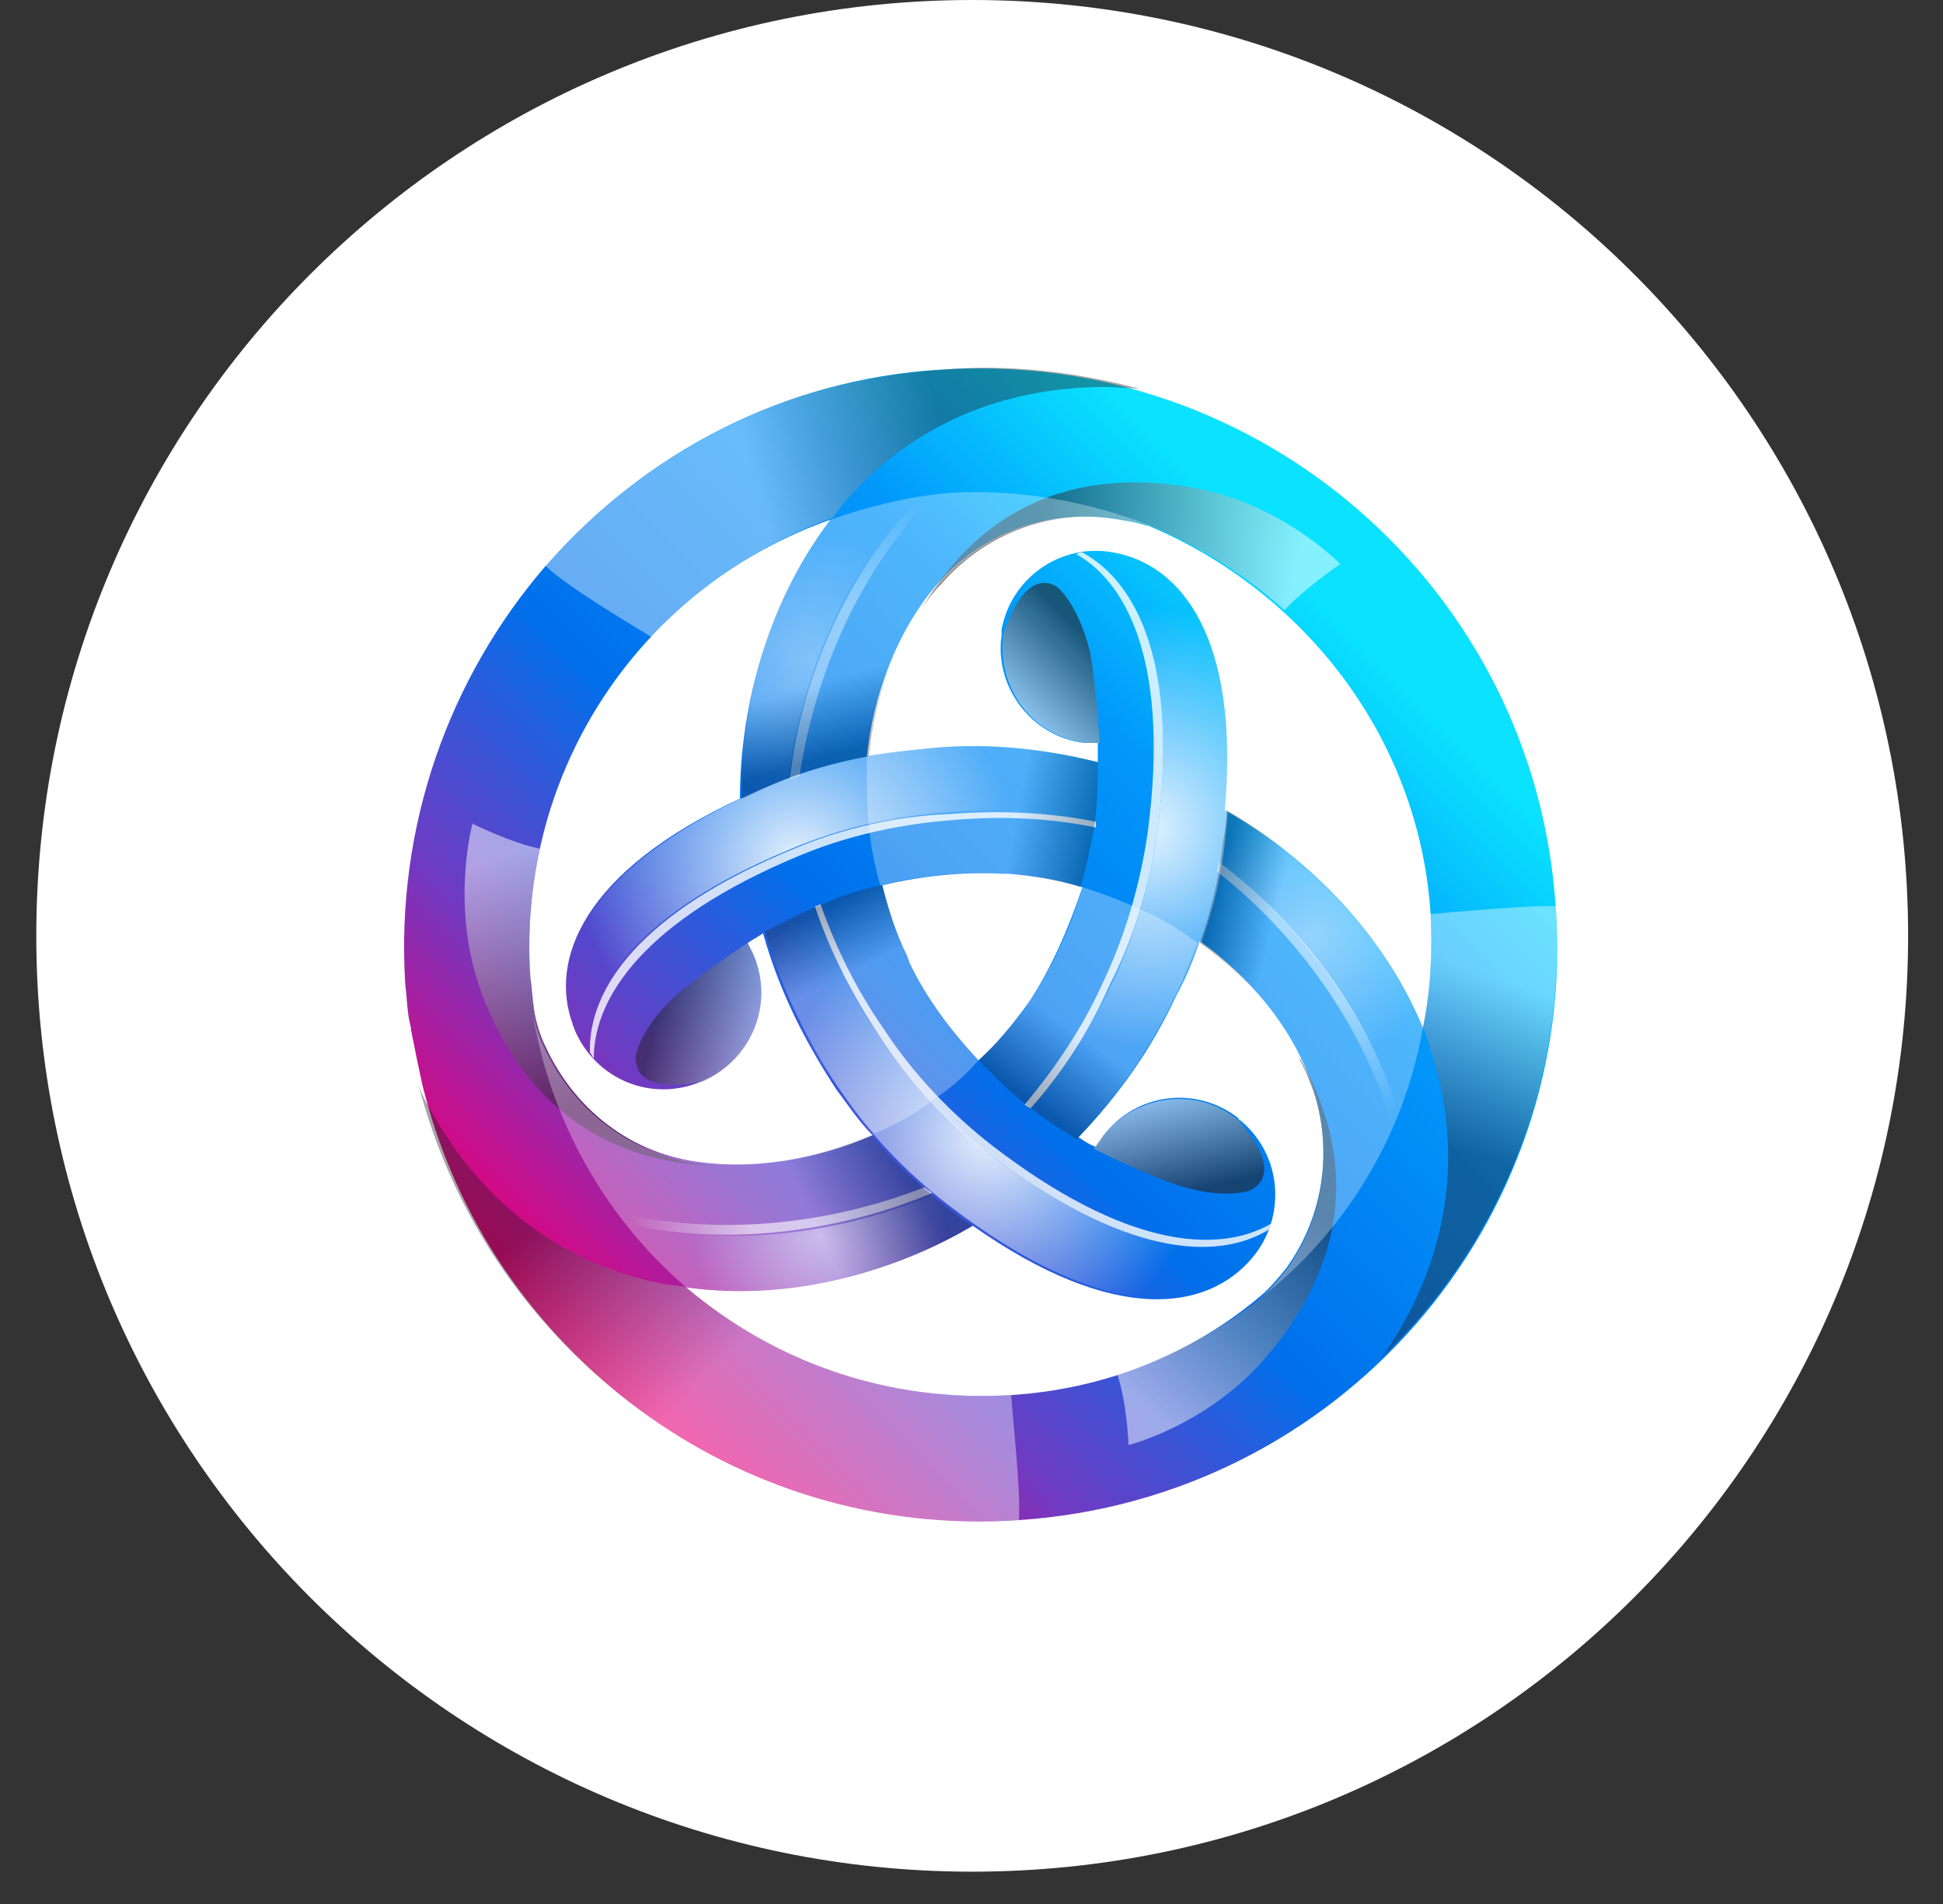
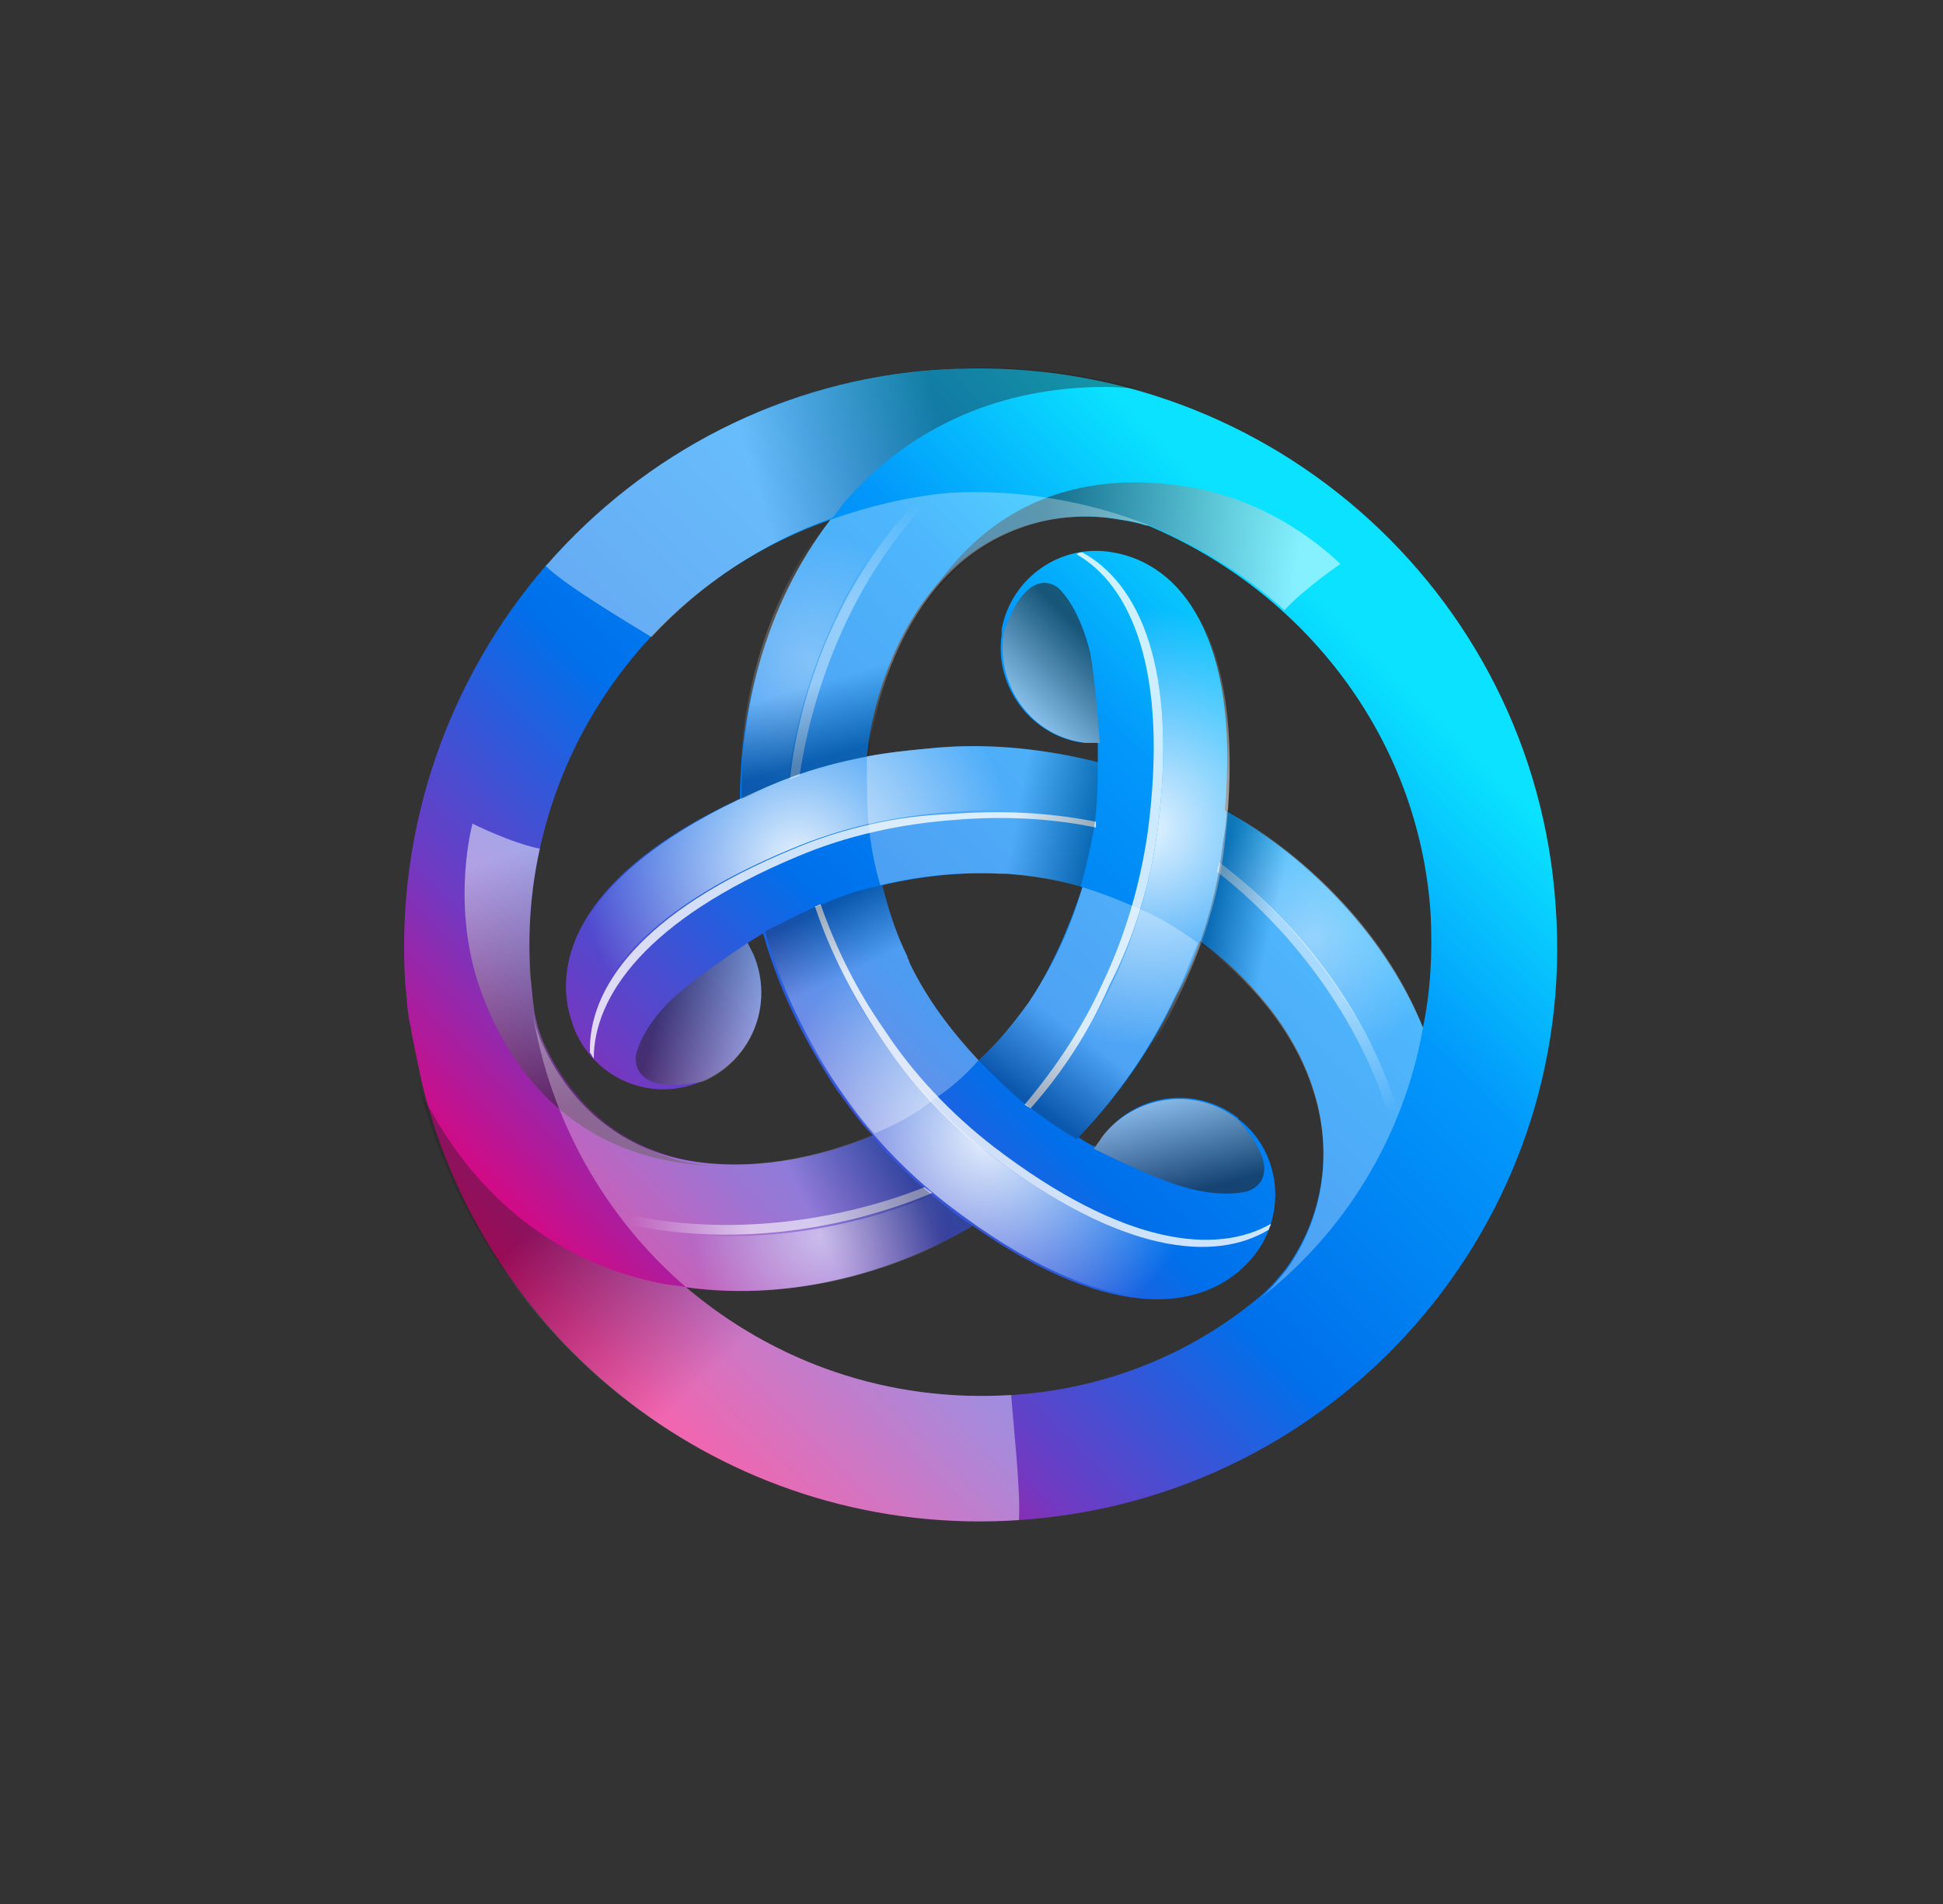
<svg xmlns="http://www.w3.org/2000/svg" width="50" height="49" viewBox="0 0 50 49" fill="none">
  <rect x="0" y="0" width="50" height="49" fill="#333333" stroke="none" />
-   <path d="M25.018 48.168C38.319 48.168 49.102 37.385 49.102 24.084C49.102 10.783 38.319 0 25.018 0C11.716 0 0.934 10.783 0.934 24.084C0.934 37.385 11.716 48.168 25.018 48.168Z" fill="white" />
  <path d="M40.033 23.327C39.489 15.158 32.409 8.969 24.19 9.514C20.131 9.761 16.566 11.692 14.091 14.514L14.041 14.564C11.566 17.435 10.179 21.247 10.427 25.307C10.476 25.703 10.476 26.099 10.575 26.446V26.495C10.625 26.743 10.674 26.991 10.724 27.238C10.773 27.486 10.823 27.684 10.872 27.931C12.556 34.764 18.942 39.615 26.22 39.12C34.439 38.576 40.627 31.496 40.033 23.327ZM36.815 23.525C36.865 24.515 36.815 25.505 36.617 26.446C35.528 23.822 33.399 21.891 31.518 20.851C31.914 16.396 30.379 14.514 28.646 14.217C27.309 13.97 26.022 14.861 25.775 16.198C25.775 16.247 25.775 16.297 25.775 16.346C25.577 17.683 26.567 18.97 27.904 19.119C28.003 19.119 28.151 19.119 28.25 19.119C28.25 19.267 28.25 19.416 28.25 19.614C26.666 19.218 25.18 19.119 23.844 19.267C23.349 19.317 22.854 19.366 22.309 19.465C22.457 17.98 23.052 16.247 24.141 15.009C25.18 13.821 26.765 13.128 28.498 13.326C28.844 13.376 29.191 13.425 29.488 13.524H29.537C33.548 15.207 36.518 18.97 36.815 23.525ZM26.468 25.802C26.072 26.347 25.676 26.842 25.18 27.288C24.487 26.545 23.844 25.703 23.398 24.763C23.398 24.713 23.349 24.664 23.349 24.614C23.052 24.02 22.854 23.376 22.705 22.782C23.745 22.535 24.785 22.436 25.775 22.485H25.923C26.567 22.535 27.21 22.634 27.854 22.832C27.508 23.872 27.062 24.911 26.468 25.802ZM21.368 13.376C19.636 15.653 19.041 18.425 19.041 20.554C14.982 22.436 14.14 24.713 14.734 26.347C14.734 26.396 14.784 26.446 14.784 26.495C15.328 27.783 16.764 28.377 18.051 27.832C19.338 27.288 19.933 25.852 19.388 24.565C19.338 24.466 19.289 24.367 19.239 24.268C19.388 24.169 19.487 24.119 19.636 24.02C20.081 25.604 20.774 26.892 21.517 28.03C21.814 28.426 22.111 28.872 22.457 29.218C21.071 29.813 19.338 30.159 17.705 29.862C16.12 29.565 14.784 28.525 14.041 26.941C13.892 26.644 13.793 26.297 13.744 26C13.694 25.703 13.694 25.406 13.645 25.159C13.298 19.762 16.566 15.059 21.368 13.376ZM26.022 35.902C22.854 36.1 19.933 35.06 17.655 33.13C20.477 33.526 23.2 32.635 25.032 31.545C28.696 34.12 31.072 33.724 32.211 32.387C33.102 31.347 33.003 29.763 31.963 28.872C31.914 28.822 31.864 28.822 31.864 28.773C30.775 27.931 29.24 28.129 28.399 29.218C28.349 29.317 28.25 29.416 28.201 29.515C28.052 29.466 27.904 29.367 27.755 29.268C28.795 28.179 29.636 26.991 30.28 25.604C30.527 25.159 30.726 24.664 30.874 24.218C32.112 25.109 33.3 26.446 33.795 28.03C34.29 29.565 34.092 31.248 33.102 32.635C32.904 32.882 32.656 33.179 32.409 33.377C30.577 34.912 28.349 35.754 26.022 35.902Z" fill="url(#paint0_linear_7174_371)" />
  <path opacity="0.9" d="M28.695 14.217C28.398 14.167 28.151 14.167 27.854 14.217C29.289 15.009 30.329 17.138 29.785 21.396C29.587 22.782 29.19 24.119 28.596 25.356C28.052 26.495 27.359 27.535 26.566 28.525C26.962 28.822 27.359 29.07 27.804 29.317C28.844 28.228 29.686 27.04 30.329 25.653C30.923 24.416 31.369 23.079 31.517 21.693C32.111 16.643 30.527 14.563 28.695 14.217Z" fill="url(#paint1_radial_7174_371)" />
  <path opacity="0.8" d="M29.785 21.396C30.33 17.138 29.29 15.009 27.854 14.217C27.805 14.217 27.755 14.217 27.706 14.266C29.092 15.059 30.082 17.237 29.538 21.396C29.34 22.782 28.944 24.119 28.349 25.356C27.854 26.446 27.161 27.485 26.369 28.426C26.419 28.475 26.468 28.475 26.518 28.525C27.359 27.584 28.052 26.495 28.547 25.356C29.191 24.119 29.587 22.782 29.785 21.396Z" fill="white" />
  <path opacity="0.5" d="M24.387 31.049C24.239 30.95 24.14 30.851 23.991 30.752C21.912 31.643 18.991 32.188 16.119 31.495C16.565 32.089 17.109 32.633 17.703 33.128C20.526 33.525 23.248 32.633 25.08 31.544C24.833 31.346 24.585 31.198 24.387 31.049Z" fill="url(#paint2_radial_7174_371)" />
  <path opacity="0.6" d="M23.992 30.701C23.943 30.652 23.844 30.602 23.794 30.553C21.666 31.394 18.745 31.89 15.873 31.196C15.923 31.295 16.022 31.394 16.071 31.493C18.992 32.137 21.864 31.592 23.992 30.701Z" fill="url(#paint3_linear_7174_371)" />
  <path opacity="0.9" d="M14.733 26.346C14.733 26.396 14.783 26.445 14.783 26.495C14.882 26.742 14.981 26.94 15.129 27.089C15.08 25.455 16.417 23.475 20.377 21.841C21.665 21.296 23.051 20.999 24.437 20.9C25.675 20.801 26.962 20.851 28.2 21.098C28.249 20.554 28.299 20.058 28.299 19.613C26.863 19.266 25.378 19.118 23.892 19.266C22.506 19.365 21.12 19.662 19.833 20.207C15.129 22.187 14.139 24.613 14.733 26.346Z" fill="url(#paint4_radial_7174_371)" />
  <path opacity="0.8" d="M20.429 21.841C16.468 23.475 15.132 25.456 15.181 27.089C15.23 27.139 15.23 27.188 15.28 27.238C15.28 25.654 16.617 23.673 20.528 22.039C21.815 21.495 23.201 21.198 24.588 21.099C25.776 21 27.014 21.049 28.202 21.297C28.202 21.247 28.202 21.198 28.202 21.148C26.964 20.901 25.727 20.851 24.439 20.95C23.102 21 21.716 21.297 20.429 21.841Z" fill="white" />
  <path opacity="0.4" d="M31.466 21.691C31.466 21.84 31.417 22.038 31.367 22.186C33.15 23.573 35.08 25.8 35.971 28.622C36.269 27.929 36.467 27.187 36.615 26.444C35.526 23.82 33.397 21.939 31.516 20.85C31.516 21.147 31.516 21.394 31.466 21.691Z" fill="url(#paint5_radial_7174_371)" />
  <path opacity="0.5" d="M31.37 22.188C31.37 22.287 31.32 22.336 31.32 22.435C33.103 23.821 34.984 26.099 35.826 28.97C35.875 28.871 35.925 28.772 35.974 28.624C35.133 25.802 33.202 23.574 31.37 22.188Z" fill="url(#paint6_linear_7174_371)" />
  <path opacity="0.9" d="M32.21 32.386C32.408 32.188 32.557 31.941 32.656 31.644C31.269 32.485 28.893 32.287 25.477 29.713C24.388 28.871 23.398 27.831 22.655 26.693C21.912 25.653 21.368 24.514 20.971 23.326C20.476 23.524 20.031 23.772 19.635 23.97C20.031 25.406 20.674 26.742 21.566 27.98C22.308 29.119 23.298 30.158 24.388 31C28.447 34.119 31.022 33.773 32.21 32.386Z" fill="url(#paint7_radial_7174_371)" />
  <path opacity="0.8" d="M25.476 29.713C28.892 32.288 31.269 32.486 32.655 31.644C32.655 31.595 32.704 31.545 32.704 31.496C31.318 32.288 28.942 32.09 25.575 29.515C24.486 28.674 23.496 27.634 22.753 26.495C22.06 25.505 21.515 24.416 21.119 23.277C21.07 23.277 21.02 23.327 20.971 23.327C21.367 24.515 21.961 25.654 22.654 26.694C23.397 27.832 24.337 28.872 25.476 29.713Z" fill="white" />
  <path opacity="0.3" d="M19.834 20.208C19.983 20.158 20.131 20.109 20.28 20.01C20.577 17.782 21.567 14.96 23.547 12.781C22.805 12.88 22.062 13.078 21.319 13.326C19.587 15.554 18.992 18.376 19.042 20.505C19.339 20.455 19.587 20.307 19.834 20.208Z" fill="url(#paint8_radial_7174_371)" />
  <path opacity="0.4" d="M20.328 20.059C20.427 20.01 20.477 20.01 20.576 19.96C20.922 17.683 21.912 14.91 23.992 12.781C23.893 12.781 23.744 12.831 23.645 12.831C21.566 15.009 20.576 17.782 20.328 20.059Z" fill="url(#paint9_linear_7174_371)" />
  <path opacity="0.4" d="M24.24 9.514C20.131 9.761 16.566 11.692 14.091 14.514L14.041 14.563C14.536 15.059 16.12 15.999 16.764 16.395C18.051 15.009 19.636 13.969 21.418 13.326C21.566 13.177 21.665 12.979 21.814 12.831C23.497 10.949 25.775 9.959 28.448 9.959C28.745 9.959 29.339 10.009 29.339 10.009C27.656 9.563 25.923 9.365 24.24 9.514Z" fill="url(#paint10_linear_7174_371)" />
  <path opacity="0.4" d="M26.022 35.901C22.854 36.099 19.933 35.059 17.655 33.128C17.457 33.079 17.259 33.079 17.012 33.029C14.536 32.534 12.506 31.049 11.169 28.722C11.021 28.474 10.873 28.227 10.773 27.93C12.556 34.762 18.942 39.614 26.22 39.119C26.27 38.376 26.072 36.643 26.022 35.901Z" fill="url(#paint11_linear_7174_371)" />
-   <path opacity="0.4" d="M40.033 23.326C39.587 23.277 37.359 23.475 36.815 23.524C36.864 24.515 36.815 25.505 36.617 26.445C36.716 26.643 36.765 26.841 36.815 27.039C37.607 29.416 37.359 31.941 36.022 34.218C35.874 34.466 35.725 34.713 35.527 34.961C38.597 32.04 40.33 27.832 40.033 23.326Z" fill="url(#paint12_linear_7174_371)" />
  <path opacity="0.5" d="M28.549 13.327C28.896 13.376 29.242 13.426 29.539 13.525H29.589C30.876 14.069 32.015 14.762 33.054 15.703C33.55 15.158 34.49 14.515 34.49 14.515C34.49 14.515 33.054 13.03 30.876 12.584C29.341 12.287 25.876 11.94 23.697 15.703C23.846 15.456 24.044 15.208 24.242 15.01C25.282 13.822 26.866 13.129 28.549 13.327Z" fill="url(#paint13_linear_7174_371)" />
-   <path opacity="0.5" d="M33.103 32.682C32.905 32.93 32.657 33.227 32.41 33.425C32.41 33.425 32.41 33.425 32.36 33.474C31.271 34.316 30.033 34.96 28.746 35.356C28.994 36.049 29.043 37.188 29.043 37.188C29.043 37.188 31.023 36.693 32.509 35.009C33.548 33.821 35.578 30.999 33.45 27.236C33.45 27.236 33.45 27.236 33.45 27.286C33.598 27.533 33.697 27.83 33.796 28.078C34.291 29.563 34.093 31.296 33.103 32.682Z" fill="url(#paint14_linear_7174_371)" />
  <path opacity="0.5" d="M14.04 26.94C13.891 26.643 13.792 26.297 13.743 26V25.95C13.545 24.564 13.594 23.178 13.891 21.841C13.149 21.692 12.159 21.197 12.159 21.197C12.159 21.197 11.614 23.178 12.307 25.306C12.802 26.792 14.287 29.96 18.595 30.01C18.595 30.01 18.595 30.01 18.545 30.01C18.248 30.01 17.951 29.96 17.654 29.911C16.119 29.515 14.733 28.525 14.04 26.94Z" fill="url(#paint15_linear_7174_371)" />
  <path opacity="0.6" d="M27.954 19.118C28.053 19.118 28.202 19.118 28.301 19.118C28.301 19.118 28.202 17.584 28.053 16.791C27.855 15.999 27.558 15.455 27.261 15.158C27.063 14.96 26.37 14.663 25.825 16.296C25.627 17.683 26.568 18.97 27.954 19.118Z" fill="url(#paint16_linear_7174_371)" />
  <path opacity="0.5" d="M19.389 24.563C19.339 24.464 19.289 24.365 19.24 24.266C19.24 24.266 17.953 25.107 17.359 25.652C16.765 26.197 16.467 26.741 16.368 27.137C16.319 27.434 16.418 28.177 18.101 27.83C19.339 27.286 19.933 25.85 19.389 24.563Z" fill="url(#paint17_linear_7174_371)" />
  <path opacity="0.6" d="M28.348 29.269C28.299 29.368 28.2 29.467 28.15 29.566C28.15 29.566 29.537 30.259 30.329 30.507C31.121 30.755 31.715 30.755 32.111 30.655C32.408 30.556 33.002 30.111 31.864 28.824C30.774 27.933 29.19 28.18 28.348 29.269Z" fill="url(#paint18_linear_7174_371)" />
  <path opacity="0.3" d="M27.853 22.832C27.556 23.872 27.11 24.812 26.566 25.654C26.516 25.704 26.516 25.753 26.467 25.803C26.071 26.347 25.675 26.842 25.18 27.288C25.526 27.634 25.873 27.981 26.269 28.328C26.715 28.674 27.21 29.021 27.705 29.318C28.744 28.229 29.586 27.04 30.23 25.654C30.477 25.209 30.626 24.713 30.824 24.268C30.279 23.872 29.784 23.575 29.289 23.377C28.843 23.179 28.348 22.981 27.853 22.832Z" fill="url(#paint19_linear_7174_371)" />
  <path opacity="0.3" d="M17.656 33.127C20.478 33.523 23.201 32.632 25.033 31.543C24.785 31.395 24.587 31.246 24.34 31.048C23.647 30.503 23.003 29.909 22.409 29.216C21.023 29.81 19.29 30.157 17.656 29.86C16.072 29.563 14.735 28.523 13.992 26.939C13.844 26.642 13.745 26.295 13.695 25.998C14.141 28.82 15.577 31.345 17.656 33.127Z" fill="url(#paint20_linear_7174_371)" />
  <path opacity="0.3" d="M25.181 27.287C24.488 26.544 23.844 25.702 23.399 24.762C23.399 24.712 23.349 24.663 23.349 24.613C23.052 24.019 22.854 23.375 22.706 22.781C22.21 22.88 21.715 23.029 21.27 23.227C20.725 23.425 20.181 23.722 19.686 23.97C20.131 25.554 20.824 26.841 21.567 27.98C21.864 28.376 22.161 28.821 22.508 29.168C23.102 28.92 23.646 28.623 24.042 28.277C24.438 28.029 24.834 27.683 25.181 27.287Z" fill="url(#paint21_linear_7174_371)" />
  <path opacity="0.3" d="M21.368 13.376C19.635 15.604 19.041 18.426 19.091 20.555C19.338 20.456 19.586 20.307 19.833 20.208C20.625 19.862 21.517 19.614 22.358 19.465C22.507 17.98 23.101 16.247 24.19 15.01C25.23 13.821 26.814 13.128 28.547 13.326C28.893 13.376 29.24 13.425 29.537 13.524H29.587C27.953 12.881 26.171 12.584 24.438 12.683C23.349 12.782 22.358 13.029 21.368 13.376Z" fill="url(#paint22_linear_7174_371)" />
  <path opacity="0.3" d="M36.618 26.444C35.578 23.82 33.45 21.939 31.568 20.85C31.568 21.097 31.519 21.394 31.469 21.691C31.37 22.582 31.172 23.424 30.875 24.266C32.113 25.157 33.301 26.494 33.796 28.078C34.291 29.613 34.093 31.296 33.103 32.682C32.905 32.93 32.657 33.227 32.41 33.425C34.588 31.742 36.123 29.266 36.618 26.444Z" fill="url(#paint23_linear_7174_371)" />
  <path opacity="0.3" d="M22.356 21.247C22.406 21.742 22.505 22.287 22.653 22.782C23.693 22.534 24.733 22.435 25.723 22.485H25.871C26.515 22.534 27.159 22.633 27.802 22.831C27.951 22.336 28.05 21.841 28.149 21.346C28.248 20.703 28.248 20.108 28.248 19.613C26.663 19.217 25.178 19.118 23.841 19.267C23.346 19.316 22.851 19.366 22.307 19.465C22.307 20.108 22.307 20.703 22.356 21.247Z" fill="url(#paint24_linear_7174_371)" />
  <defs>
    <linearGradient id="paint0_linear_7174_371" x1="15.094" y1="34.453" x2="34.03" y2="15.514" gradientUnits="userSpaceOnUse">
      <stop stop-color="#E6007A" />
      <stop offset="0.21" stop-color="#703AC2" />
      <stop offset="0.46" stop-color="#0070EB" />
      <stop offset="0.77" stop-color="#0297FB" />
      <stop offset="1" stop-color="#0AE2FF" />
    </linearGradient>
    <radialGradient id="paint1_radial_7174_371" cx="0" cy="0" r="1" gradientUnits="userSpaceOnUse" gradientTransform="translate(29.463 21.309) scale(5.648)">
      <stop stop-color="white" />
      <stop offset="1" stop-color="white" stop-opacity="0" />
    </radialGradient>
    <radialGradient id="paint2_radial_7174_371" cx="0" cy="0" r="1" gradientUnits="userSpaceOnUse" gradientTransform="translate(21.113 31.784) scale(3.287)">
      <stop stop-color="white" />
      <stop offset="1" stop-color="white" stop-opacity="0" />
    </radialGradient>
    <linearGradient id="paint3_linear_7174_371" x1="16.185" y1="31.228" x2="19.352" y2="31.185" gradientUnits="userSpaceOnUse">
      <stop stop-color="white" stop-opacity="0" />
      <stop offset="1" stop-color="white" />
    </linearGradient>
    <radialGradient id="paint4_radial_7174_371" cx="0" cy="0" r="1" gradientUnits="userSpaceOnUse" gradientTransform="translate(20.512 22.15) rotate(-120) scale(5.648)">
      <stop stop-color="white" />
      <stop offset="1" stop-color="white" stop-opacity="0" />
    </radialGradient>
    <radialGradient id="paint5_radial_7174_371" cx="0" cy="0" r="1" gradientUnits="userSpaceOnUse" gradientTransform="translate(33.758 24.143) rotate(-120) scale(3.287)">
      <stop stop-color="white" />
      <stop offset="1" stop-color="white" stop-opacity="0" />
    </radialGradient>
    <linearGradient id="paint6_linear_7174_371" x1="35.738" y1="28.691" x2="34.116" y2="25.97" gradientUnits="userSpaceOnUse">
      <stop stop-color="white" stop-opacity="0" />
      <stop offset="1" stop-color="white" />
    </linearGradient>
    <radialGradient id="paint7_radial_7174_371" cx="0" cy="0" r="1" gradientUnits="userSpaceOnUse" gradientTransform="translate(25.444 29.225) rotate(120) scale(5.648)">
      <stop stop-color="white" />
      <stop offset="1" stop-color="white" stop-opacity="0" />
    </radialGradient>
    <radialGradient id="paint8_radial_7174_371" cx="0" cy="0" r="1" gradientUnits="userSpaceOnUse" gradientTransform="translate(20.815 17.023) rotate(120) scale(3.287)">
      <stop stop-color="white" />
      <stop offset="1" stop-color="white" stop-opacity="0" />
    </radialGradient>
    <linearGradient id="paint9_linear_7174_371" x1="23.757" y1="13.024" x2="22.213" y2="15.79" gradientUnits="userSpaceOnUse">
      <stop stop-color="white" stop-opacity="0" />
      <stop offset="1" stop-color="white" />
    </linearGradient>
    <linearGradient id="paint10_linear_7174_371" x1="24.451" y1="11.62" x2="19.611" y2="13.029" gradientUnits="userSpaceOnUse">
      <stop stop-color="#231F20" />
      <stop offset="1" stop-color="white" />
    </linearGradient>
    <linearGradient id="paint11_linear_7174_371" x1="15.307" y1="30.073" x2="19.354" y2="34.297" gradientUnits="userSpaceOnUse">
      <stop stop-color="#231F20" />
      <stop offset="1" stop-color="white" />
    </linearGradient>
    <linearGradient id="paint12_linear_7174_371" x1="37.025" y1="29.438" x2="38.433" y2="25.157" gradientUnits="userSpaceOnUse">
      <stop stop-color="#231F20" />
      <stop offset="1" stop-color="white" />
    </linearGradient>
    <linearGradient id="paint13_linear_7174_371" x1="26.657" y1="14.07" x2="33.144" y2="15.555" gradientUnits="userSpaceOnUse">
      <stop stop-color="#231F20" />
      <stop offset="1" stop-color="white" />
    </linearGradient>
    <linearGradient id="paint14_linear_7174_371" x1="33.393" y1="30.673" x2="28.86" y2="35.549" gradientUnits="userSpaceOnUse">
      <stop stop-color="#231F20" />
      <stop offset="1" stop-color="white" />
    </linearGradient>
    <linearGradient id="paint15_linear_7174_371" x1="15.64" y1="28.209" x2="13.684" y2="21.848" gradientUnits="userSpaceOnUse">
      <stop stop-color="#231F20" />
      <stop offset="1" stop-color="white" />
    </linearGradient>
    <linearGradient id="paint16_linear_7174_371" x1="28.073" y1="16.461" x2="26.022" y2="18.515" gradientUnits="userSpaceOnUse">
      <stop stop-color="#231F20" />
      <stop offset="1" stop-color="white" />
    </linearGradient>
    <linearGradient id="paint17_linear_7174_371" x1="17.006" y1="25.78" x2="19.809" y2="26.533" gradientUnits="userSpaceOnUse">
      <stop stop-color="#231F20" />
      <stop offset="1" stop-color="white" />
    </linearGradient>
    <linearGradient id="paint18_linear_7174_371" x1="30.607" y1="30.707" x2="29.856" y2="27.905" gradientUnits="userSpaceOnUse">
      <stop stop-color="#231F20" />
      <stop offset="1" stop-color="white" />
    </linearGradient>
    <linearGradient id="paint19_linear_7174_371" x1="26.337" y1="28.212" x2="27.57" y2="26.512" gradientUnits="userSpaceOnUse">
      <stop stop-color="#231F20" />
      <stop offset="1" stop-color="white" />
    </linearGradient>
    <linearGradient id="paint20_linear_7174_371" x1="22.101" y1="27.473" x2="19.637" y2="28.647" gradientUnits="userSpaceOnUse">
      <stop stop-color="#231F20" />
      <stop offset="1" stop-color="white" />
    </linearGradient>
    <linearGradient id="paint21_linear_7174_371" x1="21.208" y1="23.374" x2="21.971" y2="24.957" gradientUnits="userSpaceOnUse">
      <stop stop-color="#231F20" />
      <stop offset="1" stop-color="white" />
    </linearGradient>
    <linearGradient id="paint22_linear_7174_371" x1="24.749" y1="18.486" x2="24.223" y2="16.669" gradientUnits="userSpaceOnUse">
      <stop stop-color="#231F20" />
      <stop offset="1" stop-color="white" />
    </linearGradient>
    <linearGradient id="paint23_linear_7174_371" x1="30.441" y1="26.807" x2="31.966" y2="27.158" gradientUnits="userSpaceOnUse">
      <stop stop-color="#231F20" />
      <stop offset="1" stop-color="white" />
    </linearGradient>
    <linearGradient id="paint24_linear_7174_371" x1="28.046" y1="21.657" x2="26.111" y2="21.306" gradientUnits="userSpaceOnUse">
      <stop stop-color="#231F20" />
      <stop offset="1" stop-color="white" />
    </linearGradient>
  </defs>
</svg>